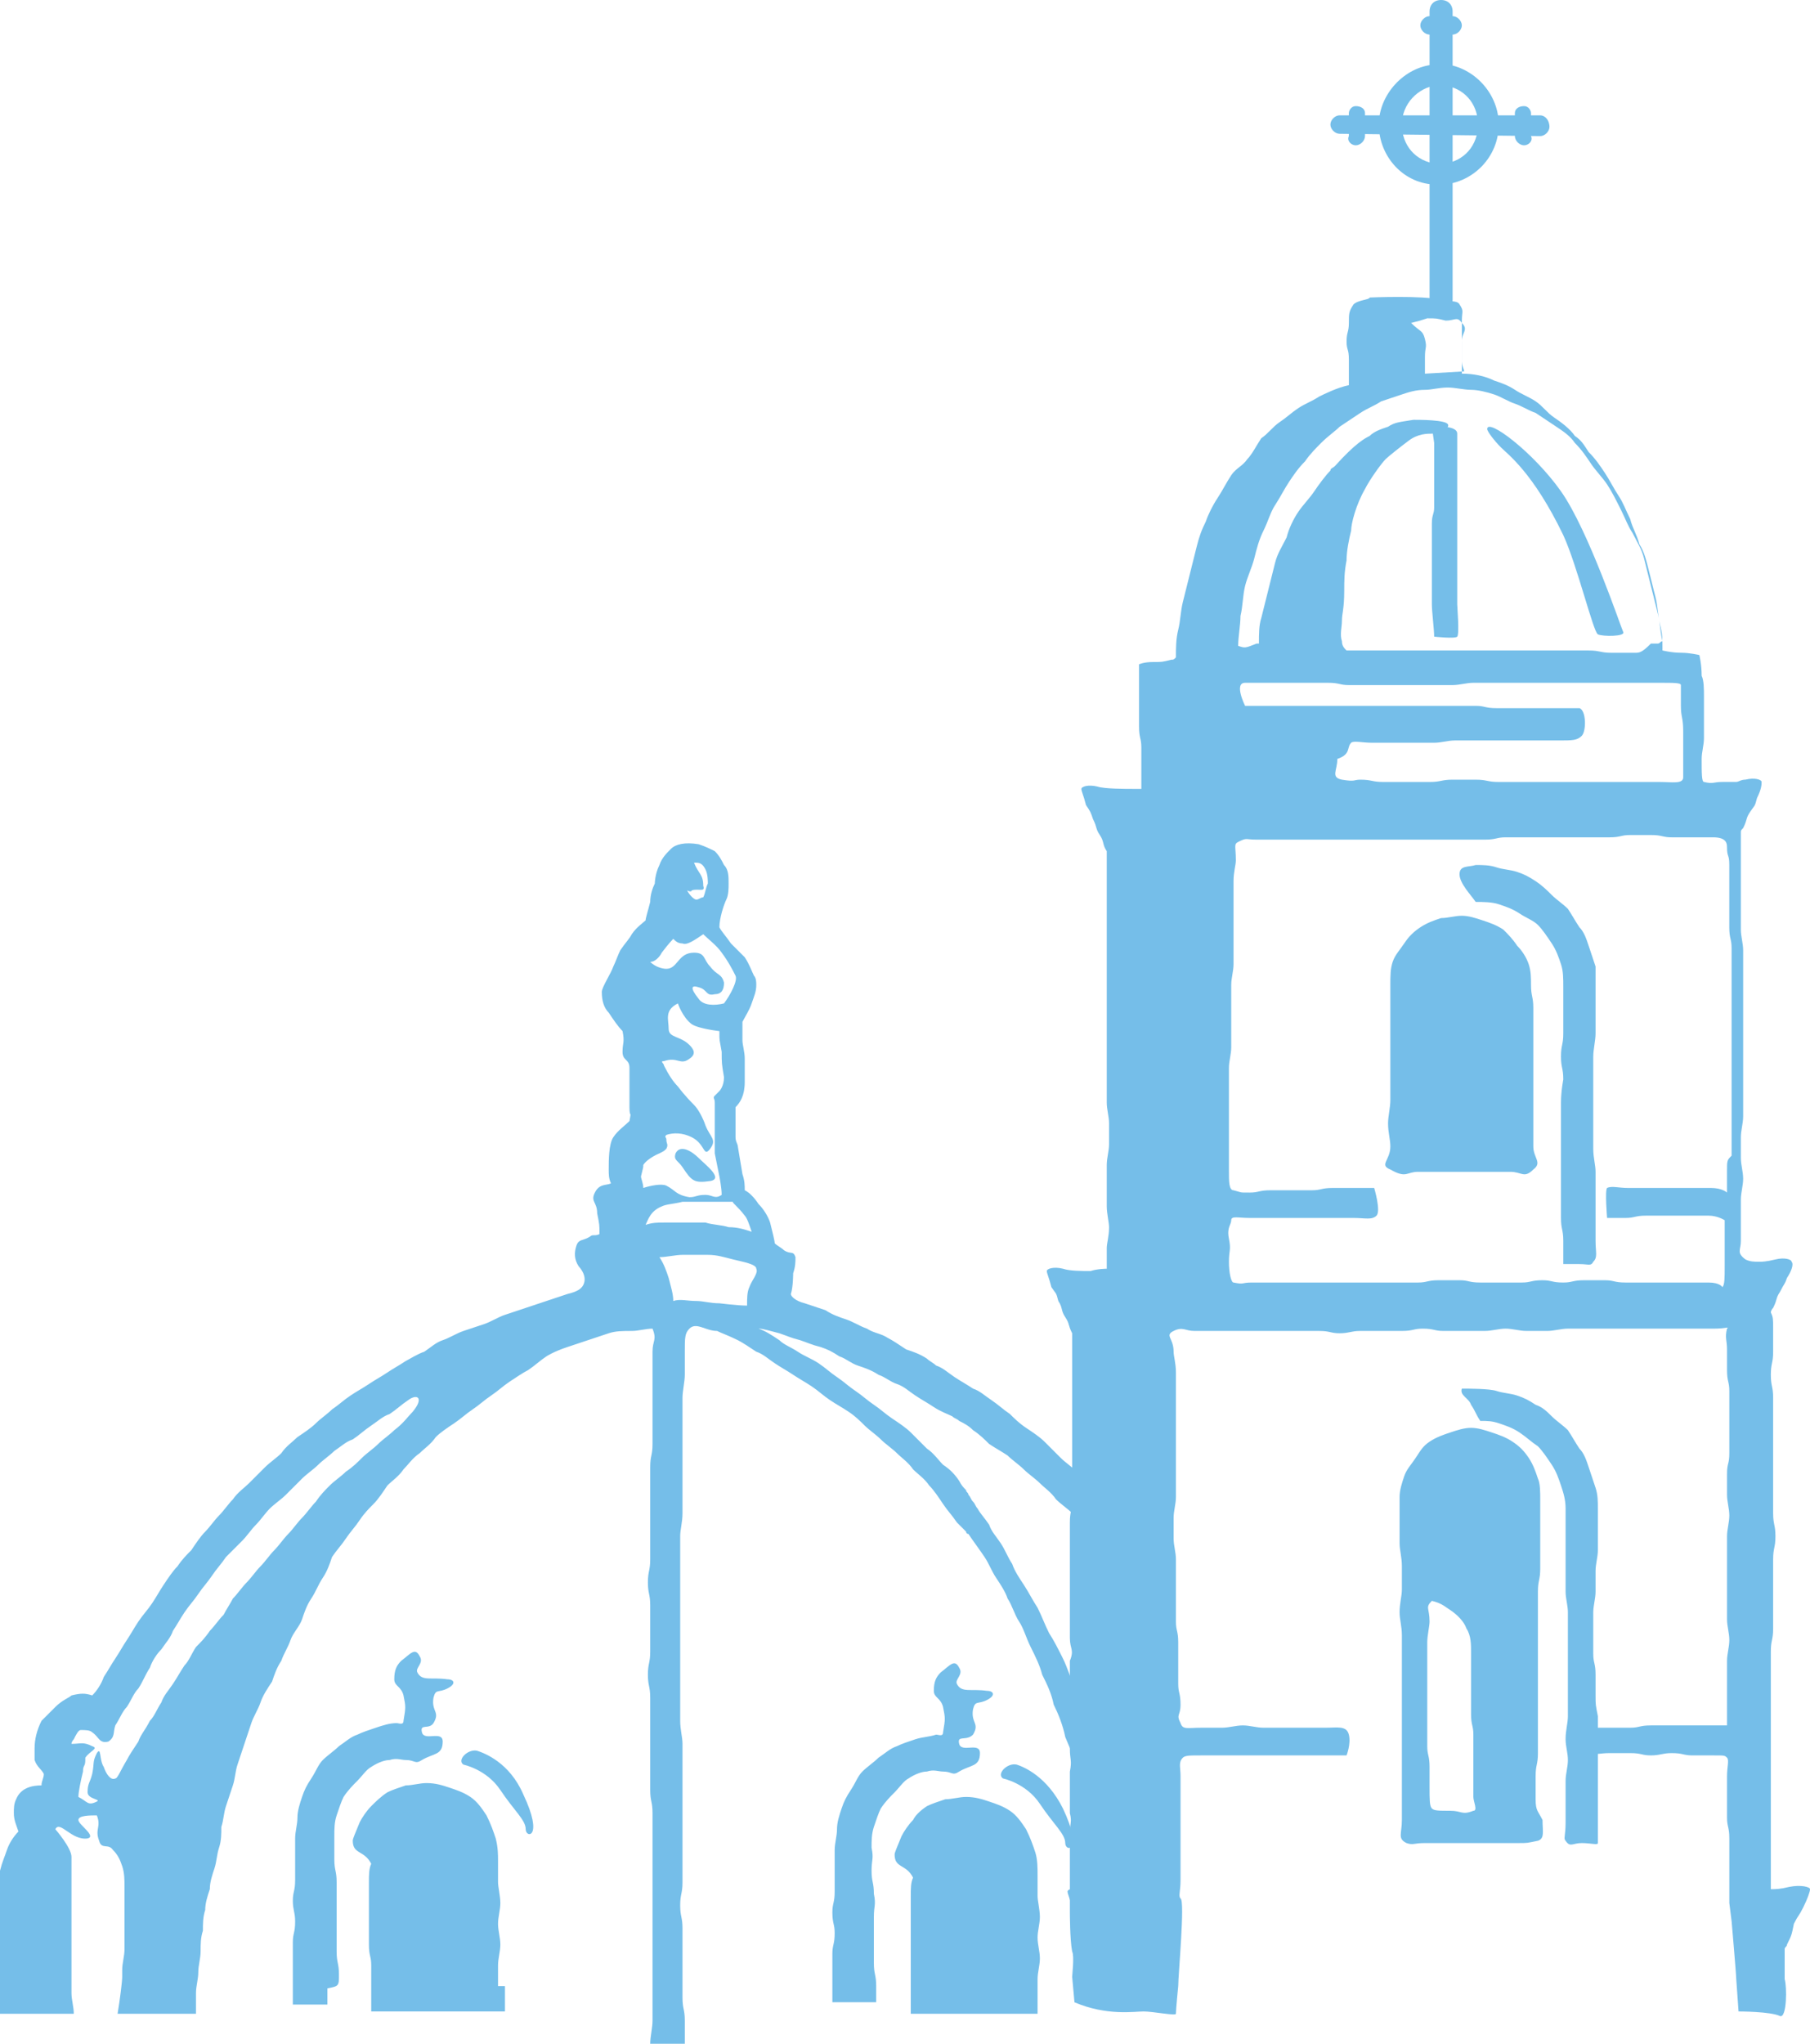
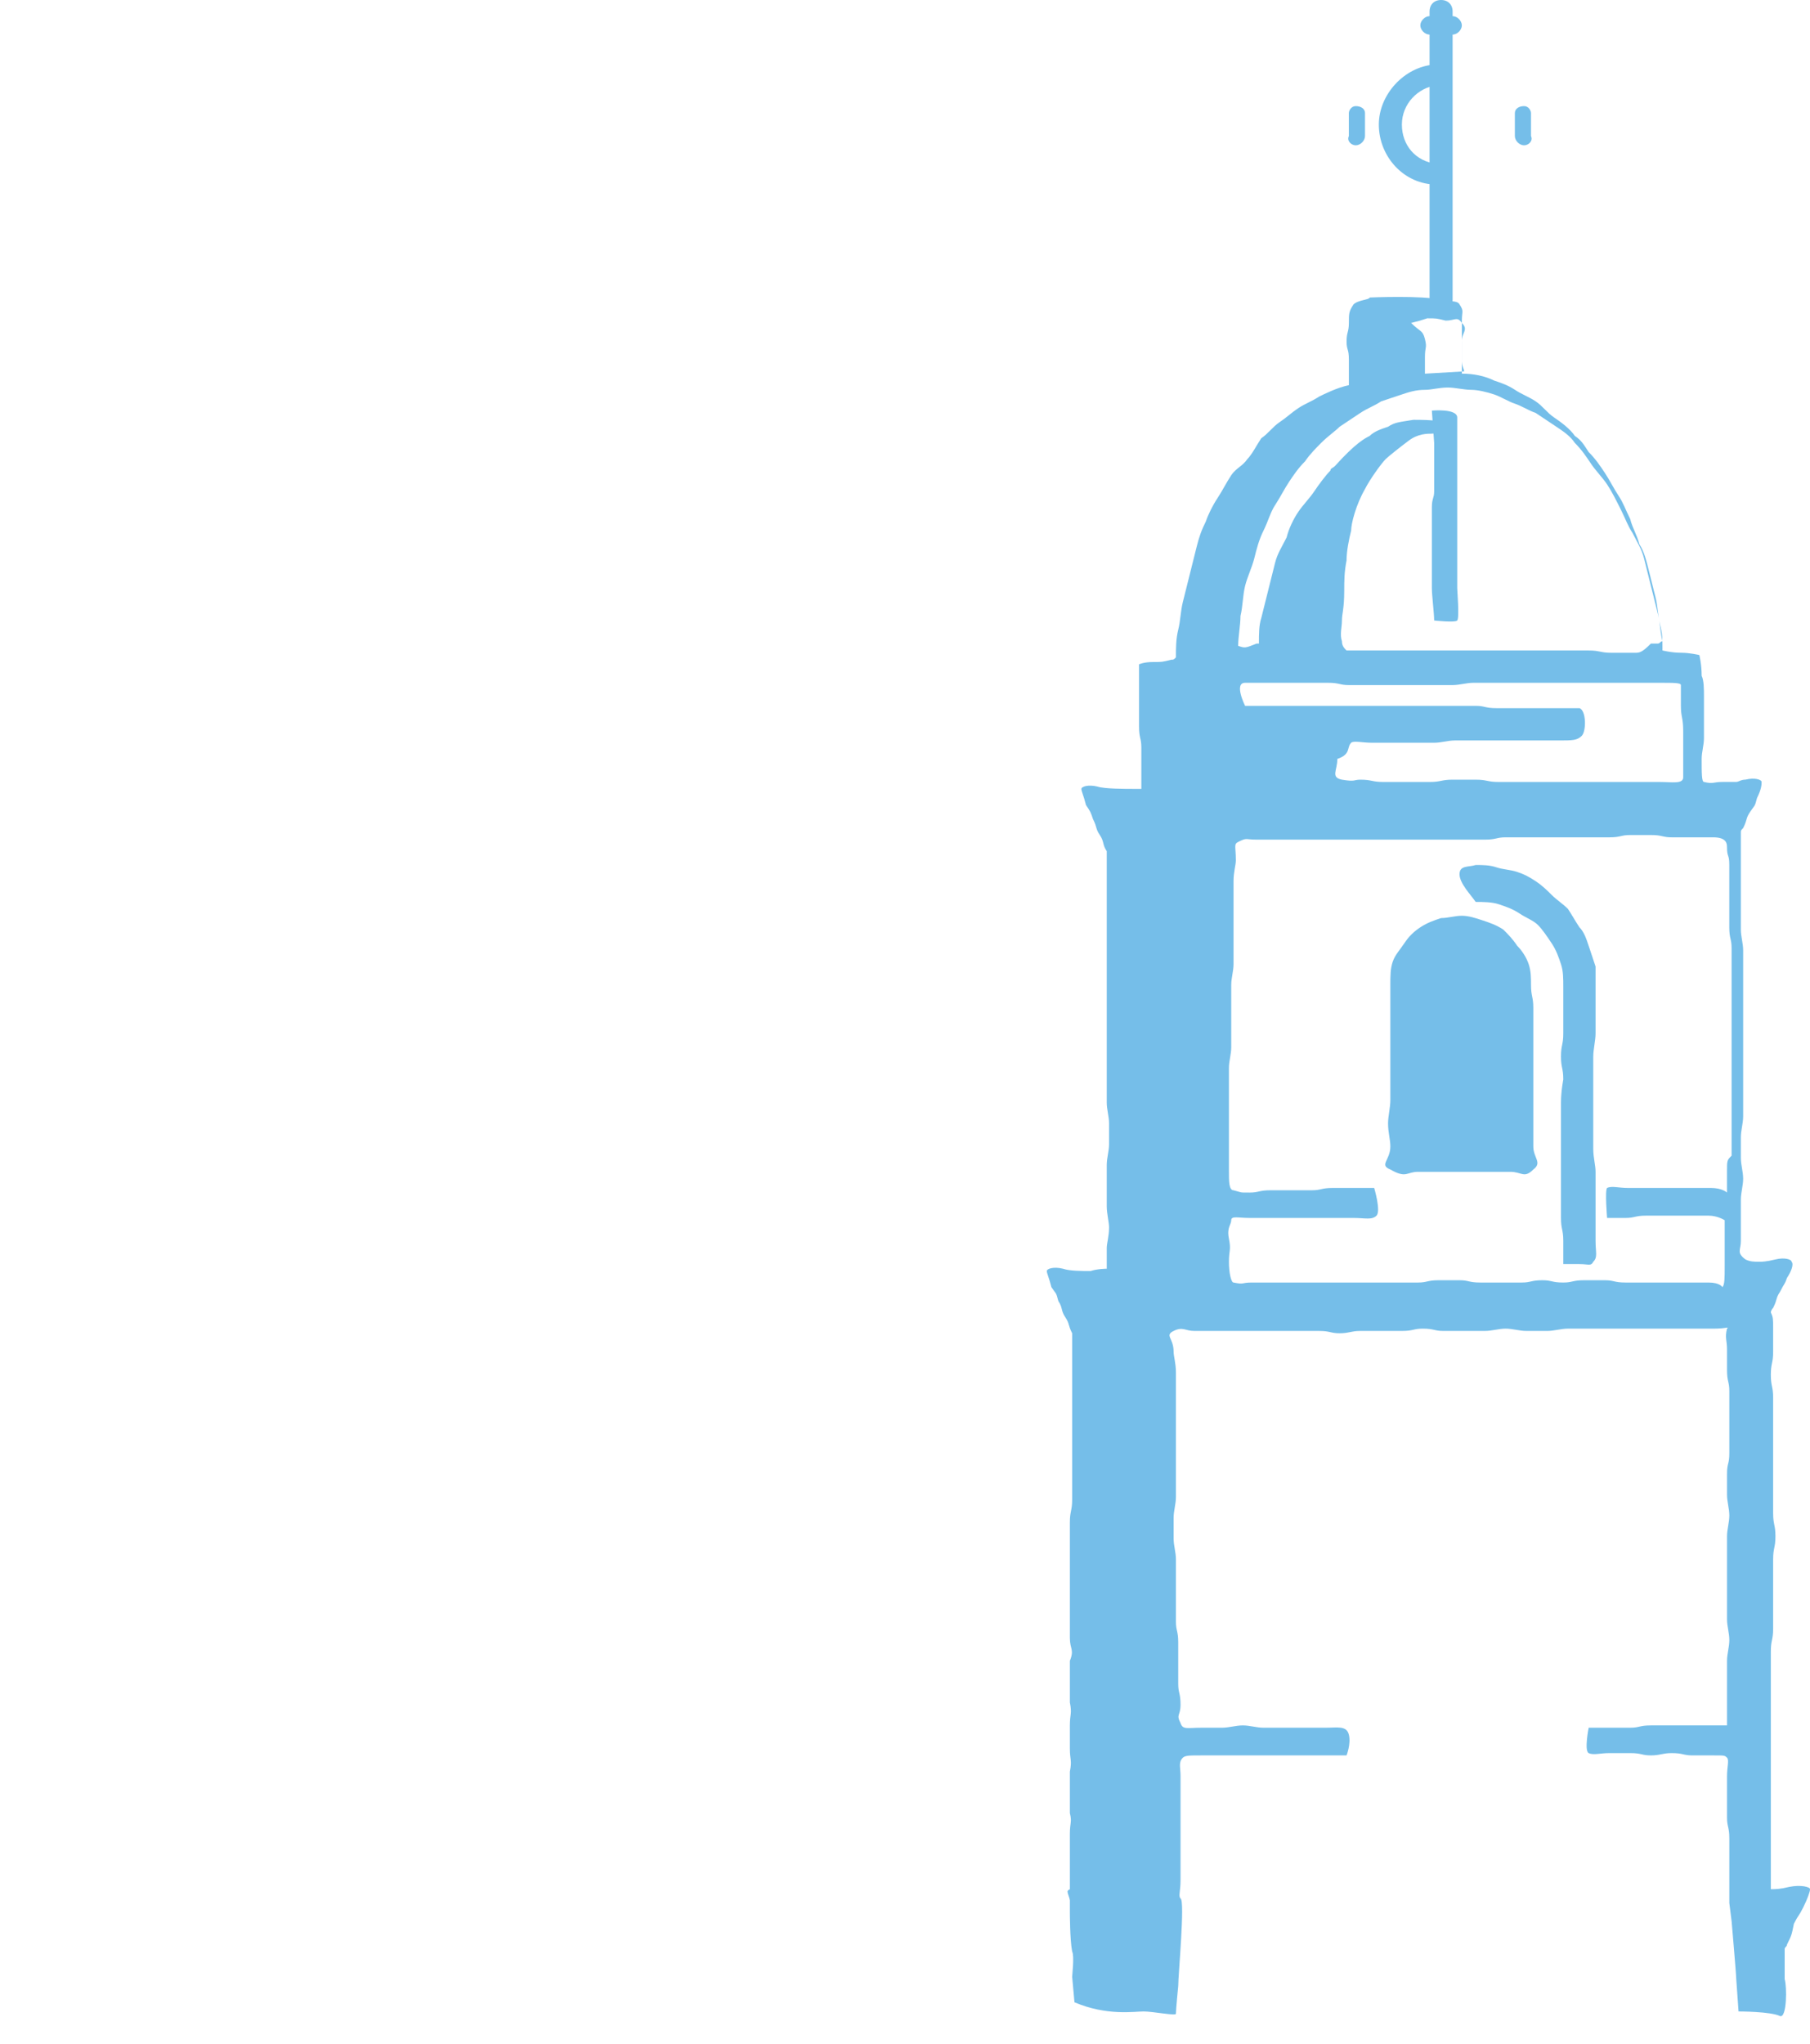
<svg xmlns="http://www.w3.org/2000/svg" version="1.1" id="Layer_1" x="0px" y="0px" viewBox="0 0 78.5 88.6" style="enable-background:new 0 0 78.5 88.6;" xml:space="preserve">
  <style type="text/css">
  .st0{fill:#75BEE9;}
 </style>
  <g>
    <g>
-       <path class="st0" d="M69.2,73.5c0-0.5,0-0.5,0-0.9c0-0.5-0.1-0.5-0.1-0.9c0-0.5,0-0.5,0-0.9c0-0.5,0-0.4,0-0.9    c0-0.3,0.1-0.6,0.1-0.9s0-0.6,0-0.9s0.1-0.6,0.1-0.9s0-0.7,0-0.9c0-0.6,0-0.5,0-0.9c0-0.3,0-0.6-0.1-0.9s-0.2-0.6-0.3-0.9    c-0.1-0.3-0.2-0.6-0.4-0.8c-0.2-0.3-0.3-0.5-0.5-0.8c-0.2-0.2-0.5-0.4-0.7-0.6c-0.2-0.2-0.4-0.4-0.7-0.5c-0.3-0.2-0.5-0.3-0.8-0.4    c-0.3-0.1-0.6-0.1-0.9-0.2c-0.3-0.1-1.2-0.1-1.5-0.1c-0.1,0.3,0.3,0.4,0.4,0.7c0.2,0.3,0.2,0.4,0.4,0.7c0.3,0,0.5,0,0.8,0.1    s0.6,0.2,0.9,0.4s0.5,0.4,0.8,0.6c0.2,0.2,0.4,0.5,0.6,0.8s0.3,0.6,0.4,0.9s0.2,0.6,0.2,1c0,0.5,0,0.5,0,0.9c0,0.5,0,0.5,0,0.9    c0,0.5,0,0.5,0,0.9c0,0.5,0,0.4,0,0.9c0,0.3,0.1,0.6,0.1,0.9s0,0.6,0,0.9s0,0.6,0,0.9s0,0.6,0,0.9s0,0.6,0,0.9s0,0.6,0,0.9    s-0.1,0.6-0.1,1c0,0.3,0.1,0.6,0.1,0.9s-0.1,0.6-0.1,0.9s0,0.7,0,0.9c0,0.4,0,0.7,0,0.9c0,0.6-0.1,0.7,0,0.8    c0.2,0.3,0.3,0.1,0.7,0.1c0.4,0,0.7,0.1,0.7,0c0-0.3,0-0.5,0-1s0-0.5,0-0.9c0-0.5,0-0.5,0-0.9c0-0.5,0-0.5,0-0.9    c0-0.5,0-0.5,0-0.9s0-0.5,0-0.9C69.2,73.9,69.2,73.9,69.2,73.5 M14.7,85.6c0-0.5-0.1-0.5-0.1-1s0-0.5,0-1s0-0.5,0-1s0-0.5,0-1    s-0.1-0.5-0.1-1s0-0.5,0-1c0-0.3,0-0.6,0.1-0.9s0.2-0.6,0.3-0.8c0.2-0.3,0.4-0.5,0.6-0.7c0.2-0.2,0.4-0.5,0.6-0.6    c0.3-0.2,0.6-0.3,0.8-0.3c0.3-0.1,0.5,0,0.7,0c0.4,0,0.4,0.2,0.7,0c0.5-0.3,0.9-0.2,0.9-0.8c0-0.5-0.8,0-0.9-0.4s0.3-0.1,0.5-0.4    c0.3-0.5-0.1-0.5,0-1.1c0.1-0.4,0.2-0.2,0.6-0.4c0.4-0.2,0.3-0.4,0-0.4c-0.7-0.1-1.1,0.1-1.3-0.3c-0.1-0.2,0.3-0.4,0.1-0.7    c-0.2-0.4-0.4-0.1-0.8,0.2c-0.2,0.2-0.3,0.4-0.3,0.8c0,0.3,0.3,0.3,0.4,0.7c0.1,0.5,0.1,0.5,0,1.1c0,0.2-0.2,0.1-0.3,0.1    c-0.3,0-0.6,0.1-0.9,0.2s-0.6,0.2-0.8,0.3c-0.3,0.1-0.5,0.3-0.8,0.5c-0.2,0.2-0.5,0.4-0.7,0.6s-0.3,0.5-0.5,0.8s-0.3,0.5-0.4,0.8    c-0.1,0.3-0.2,0.6-0.2,0.9s-0.1,0.6-0.1,0.9c0,0.5,0,0.5,0,0.9s0,0.5,0,0.9c0,0.5-0.1,0.5-0.1,0.9s0.1,0.5,0.1,0.9    c0,0.5-0.1,0.5-0.1,0.9s0,0.5,0,0.9c0,0.5,0,0.5,0,0.9c0,0.5,0,0.5,0,0.9h1.5c0-0.3,0-0.4,0-0.7C14.7,86.1,14.7,86.1,14.7,85.6     M21.6,86.1c0-0.3,0-0.6,0-0.9s0.1-0.6,0.1-0.9s-0.1-0.6-0.1-0.9s0.1-0.6,0.1-0.9s-0.1-0.7-0.1-0.9c0-0.4,0-0.8,0-0.9    c0-0.3,0-0.6-0.1-1c-0.1-0.3-0.2-0.6-0.4-1c-0.2-0.3-0.4-0.6-0.7-0.8c-0.3-0.2-0.6-0.3-0.9-0.4s-0.6-0.2-1-0.2    c-0.3,0-0.6,0.1-0.9,0.1c-0.3,0.1-0.6,0.2-0.8,0.3c-0.3,0.2-0.5,0.4-0.7,0.6c-0.2,0.2-0.4,0.5-0.5,0.7c-0.2,0.5-0.3,0.7-0.3,0.8    c0,0.6,0.5,0.4,0.8,1C16,81,16,81.3,16,81.6c0,0.5,0,0.5,0,0.9c0,0.5,0,0.5,0,0.9c0,0.5,0,0.5,0,0.9c0,0.5,0.1,0.5,0.1,0.9    c0,0.5,0,0.5,0,0.9s0,0.5,0,0.9c0,0.1,0,0.2,0,0.2h5.8c0-0.1,0-0.2,0-0.3v-0.8H21.6z M20.7,75.9c-0.4-0.1-0.9,0.4-0.6,0.6    c0,0,1,0.2,1.6,1.1s1.1,1.3,1.1,1.7c0,0.4,0.8,0.4-0.1-1.5C22.1,76.4,21,76,20.7,75.9 M38,87.1c0-0.5,0-0.5,0-1s-0.1-0.5-0.1-1    s0-0.5,0-1s0-0.5,0-1s0.1-0.5,0-1c0-0.5-0.1-0.5-0.1-1s0.1-0.5,0-1c0-0.3,0-0.6,0.1-0.9s0.2-0.6,0.3-0.8c0.2-0.3,0.4-0.5,0.6-0.7    c0.2-0.2,0.4-0.5,0.6-0.6c0.3-0.2,0.6-0.3,0.8-0.3c0.3-0.1,0.5,0,0.7,0c0.4,0,0.4,0.2,0.7,0c0.5-0.3,0.9-0.2,0.9-0.8    c0-0.5-0.8,0-0.9-0.4c-0.1-0.4,0.3-0.1,0.6-0.4c0.3-0.5-0.1-0.5,0-1.1c0.1-0.4,0.2-0.2,0.6-0.4c0.4-0.2,0.3-0.4,0-0.4    c-0.7-0.1-1.1,0.1-1.3-0.3c-0.1-0.2,0.3-0.4,0.1-0.7c-0.2-0.4-0.4-0.1-0.8,0.2c-0.2,0.2-0.3,0.4-0.3,0.8c0,0.3,0.3,0.3,0.4,0.7    c0.1,0.5,0.1,0.5,0,1.1c0,0.2-0.2,0.1-0.3,0.1c-0.3,0.1-0.6,0.1-0.9,0.2c-0.3,0.1-0.6,0.2-0.8,0.3c-0.3,0.1-0.5,0.3-0.8,0.5    c-0.2,0.2-0.5,0.4-0.7,0.6s-0.3,0.5-0.5,0.8s-0.3,0.5-0.4,0.8c-0.1,0.3-0.2,0.6-0.2,0.9s-0.1,0.6-0.1,0.9c0,0.5,0,0.5,0,0.9    c0,0.5,0,0.5,0,0.9c0,0.5-0.1,0.5-0.1,0.9c0,0.5,0.1,0.5,0.1,0.9c0,0.5-0.1,0.5-0.1,0.9c0,0.5,0,0.5,0,0.9c0,0.5,0,0.5,0,0.9    c0,0.1,0,0.2,0,0.3H38V87.1z M45,86.7c0-0.3,0-0.6,0-0.9s0.1-0.6,0.1-0.9S45,84.3,45,84s0.1-0.6,0.1-0.9S45,82.4,45,82.2    c0-0.4,0-0.8,0-0.9c0-0.3,0-0.7-0.1-1s-0.2-0.6-0.4-1c-0.2-0.3-0.4-0.6-0.7-0.8c-0.3-0.2-0.6-0.3-0.9-0.4c-0.3-0.1-0.6-0.2-1-0.2    c-0.3,0-0.6,0.1-0.9,0.1c-0.3,0.1-0.6,0.2-0.8,0.3c-0.3,0.2-0.5,0.4-0.6,0.6c-0.2,0.2-0.4,0.5-0.5,0.7c-0.2,0.5-0.3,0.7-0.3,0.8    c0,0.6,0.5,0.4,0.8,1c-0.1,0.2-0.1,0.5-0.1,0.8c0,0.5,0,0.5,0,0.9c0,0.5,0,0.5,0,0.9c0,0.5,0,0.5,0,0.9c0,0.5,0,0.5,0,0.9    c0,0.5,0,0.5,0,0.9c0,0.3,0,0.4,0,0.6H45C45,87.1,45,86.9,45,86.7 M44.1,76.5c-0.4-0.1-0.9,0.4-0.6,0.6c0,0,1,0.2,1.6,1.1    s1.1,1.3,1.1,1.7c0,0.4,0.8,0.4-0.1-1.5C45.4,77,44.4,76.6,44.1,76.5 M66.6,78c0-0.5,0-0.5,0-1s0.1-0.5,0.1-1s0-0.5,0-1s0-0.5,0-1    s0-0.5,0-1s0-0.5,0-1s0-0.5,0-1s0-0.5,0-1s0-0.5,0-1s0.1-0.5,0.1-1s0-0.5,0-1s0-0.5,0-1s0-0.5,0-1c0-0.3,0-0.7-0.1-0.9    c-0.1-0.3-0.2-0.6-0.4-0.9c-0.2-0.3-0.4-0.5-0.7-0.7c-0.3-0.2-0.6-0.3-0.9-0.4c-0.3-0.1-0.6-0.2-0.9-0.2c-0.3,0-0.6,0.1-0.9,0.2    c-0.3,0.1-0.6,0.2-0.9,0.4c-0.3,0.2-0.4,0.4-0.6,0.7c-0.2,0.3-0.4,0.5-0.5,0.8s-0.2,0.6-0.2,0.9c0,0.5,0,0.5,0,1s0,0.4,0,1    c0,0.3,0.1,0.6,0.1,1c0,0.3,0,0.6,0,1c0,0.3-0.1,0.6-0.1,1c0,0.3,0.1,0.6,0.1,1c0,0.3,0,0.6,0,1c0,0.3,0,0.7,0,1s0,0.7,0,1    s0,0.7,0,1s0,0.7,0,1s0,0.7,0,1s0,0.7,0,1c0,0.4,0,0.7,0,1c0,0.6-0.2,0.8,0.2,1c0.3,0.1,0.3,0,0.8,0s0.5,0,1,0s0.5,0,1,0    c0.5,0,0.5,0,1,0s0.5,0,1,0s0.4,0,0.9-0.1c0.3-0.1,0.2-0.4,0.2-0.9C66.7,78.5,66.6,78.5,66.6,78 M63.9,78.5c-0.5,0.2-0.5,0-1,0    s-0.7,0-0.8-0.1C62,78.3,62,78,62,77.5s0-0.5,0-0.9c0-0.5-0.1-0.5-0.1-0.9s0-0.4,0-0.9c0-0.3,0-0.6,0-0.9s0-0.6,0-0.9s0-0.6,0-0.9    s0-0.6,0-0.9s0.1-0.7,0.1-0.9c0-0.6-0.2-0.6,0.1-0.9c0.4,0.1,0.5,0.2,0.8,0.4c0.3,0.2,0.6,0.5,0.7,0.8c0.2,0.3,0.2,0.7,0.2,1    c0,0.4,0,0.4,0,0.9c0,0.4,0,0.4,0,0.9c0,0.4,0,0.4,0,0.9s0.1,0.5,0.1,0.9s0,0.4,0,0.9c0,0.4,0,0.4,0,0.9c0,0.3,0,0.6,0,0.9    C63.9,78.1,64.1,78.5,63.9,78.5 M3.1,86.4c0-0.4,0-0.7,0-1c0-0.4,0-4.7,0-4.9c0-0.4-0.7-1.2-0.7-1.2c0.2-0.4,0.7,0.5,1.4,0.4    c0.4-0.1-0.4-0.6-0.4-0.8c0-0.2,0.5-0.2,0.8-0.2c0.2,0.5-0.1,0.6,0.1,1.1c0.1,0.4,0.4,0.1,0.6,0.4c0.2,0.2,0.3,0.4,0.4,0.7    c0.1,0.3,0.1,0.6,0.1,0.9s0,0.6,0,0.9s0,0.6,0,0.9s0,0.6,0,0.9s-0.1,0.6-0.1,0.9c0,0.1,0,0.2,0,0.2v0.1c0,0.2-0.1,1-0.2,1.6h3.4    l0,0c0-0.3,0-0.6,0-0.9s0.1-0.6,0.1-0.9s0.1-0.6,0.1-0.9s0-0.6,0.1-0.9c0-0.3,0-0.6,0.1-0.9c0-0.3,0.1-0.6,0.2-0.9    c0-0.3,0.1-0.6,0.2-0.9c0.1-0.3,0.1-0.6,0.2-0.9c0.1-0.3,0.1-0.6,0.1-0.9c0.1-0.3,0.1-0.6,0.2-0.9c0.1-0.3,0.2-0.6,0.3-0.9    s0.1-0.6,0.2-0.9c0.1-0.3,0.2-0.6,0.3-0.9s0.2-0.6,0.3-0.9s0.3-0.6,0.4-0.9c0.1-0.3,0.3-0.6,0.5-0.9c0.1-0.3,0.2-0.6,0.4-0.9    c0.1-0.3,0.3-0.6,0.4-0.9c0.1-0.3,0.4-0.6,0.5-0.9s0.2-0.6,0.4-0.9s0.3-0.6,0.5-0.9s0.3-0.6,0.4-0.9c0.2-0.3,0.4-0.5,0.6-0.8    c0.2-0.3,0.4-0.5,0.6-0.8c0.2-0.3,0.4-0.5,0.6-0.7s0.4-0.5,0.6-0.8c0.2-0.2,0.5-0.4,0.7-0.7c0.2-0.2,0.4-0.5,0.7-0.7    c0.2-0.2,0.5-0.4,0.7-0.7c0.2-0.2,0.5-0.4,0.8-0.6c0.3-0.2,0.5-0.4,0.8-0.6c0.3-0.2,0.5-0.4,0.8-0.6c0.3-0.2,0.5-0.4,0.8-0.6    c0.3-0.2,0.6-0.4,0.8-0.5c0.3-0.2,0.5-0.4,0.8-0.6l0,0c0,0,0.3-0.2,0.9-0.4c0.3-0.1,0.6-0.2,0.9-0.3s0.6-0.2,0.9-0.3    s0.6-0.1,1-0.1c0.3,0,0.6-0.1,0.9-0.1c0.2,0.5,0,0.5,0,1s0,0.5,0,1s0,0.5,0,1s0,0.5,0,1s0,0.5,0,1s-0.1,0.5-0.1,1c0,0.5,0,0.5,0,1    s0,0.5,0,1s0,0.5,0,1s0,0.5,0,1s-0.1,0.5-0.1,1s0.1,0.5,0.1,1s0,0.5,0,1s0,0.5,0,1s-0.1,0.5-0.1,1s0.1,0.5,0.1,1s0,0.5,0,1    s0,0.5,0,1s0,0.5,0,1s0,0.5,0,1s0.1,0.5,0.1,1s0,0.5,0,1s0,0.5,0,1s0,0.5,0,1s0,0.5,0,1s0,0.5,0,1s0,0.5,0,1s0,0.4,0,1    c0,0.3,0,0.6,0,1c0,0.3,0,0.6,0,1c0,0.3-0.1,0.7-0.1,1l0,0h1.5l0,0c0-0.5,0-0.5,0-1s-0.1-0.5-0.1-1s0-0.5,0-1s0-0.5,0-1s0-0.5,0-1    s-0.1-0.5-0.1-1s0.1-0.5,0.1-1s0-0.3,0-1c0-0.3,0-0.6,0-1c0-0.3,0-0.6,0-1c0-0.3,0-0.6,0-1c0-0.3,0-0.6,0-1c0-0.3,0-0.6,0-1    c0-0.3-0.1-0.6-0.1-1c0-0.3,0-0.6,0-1c0-0.3,0-0.6,0-1c0-0.3,0-0.6,0-1c0-0.3,0-0.6,0-1c0-0.3,0-0.6,0-1c0-0.3,0-0.6,0-1    c0-0.3,0-0.7,0-1s0-0.6,0-1c0-0.3,0.1-0.6,0.1-1c0-0.3,0-0.7,0-1s0-0.7,0-1s0-0.7,0-1s0-0.7,0-1s0-0.7,0-1s0.1-0.7,0.1-1    c0-0.4,0-0.7,0-1c0-0.6,0-0.8,0.2-1c0.3-0.3,0.7,0.1,1.2,0.1c0.2,0.1,0.5,0.2,0.9,0.4c0.2,0.1,0.5,0.3,0.8,0.5    c0.3,0.1,0.5,0.3,0.8,0.5s0.5,0.3,0.8,0.5s0.5,0.3,0.8,0.5s0.5,0.4,0.8,0.6c0.3,0.2,0.5,0.3,0.8,0.5s0.5,0.4,0.7,0.6    c0.2,0.2,0.5,0.4,0.7,0.6c0.2,0.2,0.5,0.4,0.7,0.6c0.2,0.2,0.5,0.4,0.7,0.7c0.2,0.2,0.5,0.4,0.7,0.7c0.2,0.2,0.4,0.5,0.6,0.8    c0.2,0.3,0.4,0.5,0.6,0.8c0.1,0.1,0.3,0.3,0.4,0.4c0,0,0,0.1,0.1,0.1c0.2,0.3,0.5,0.7,0.7,1s0.3,0.6,0.5,0.9s0.4,0.6,0.5,0.9    c0.2,0.3,0.3,0.7,0.5,1s0.3,0.7,0.5,1.1s0.4,0.8,0.5,1.2c0.2,0.4,0.4,0.8,0.5,1.3c0.2,0.4,0.4,0.9,0.5,1.4    c0.2,0.5,0.4,0.9,0.6,1.4c0.2,0.5,0.3,1.1,0.5,1.6c0.1,0.6,0.4,1.1,0.5,1.7l0.3-2.6c-0.2-0.5-0.3-1-0.5-1.6    c-0.2-0.5-0.4-1-0.5-1.4c-0.2-0.5-0.3-0.9-0.5-1.3s-0.3-0.8-0.5-1.2c-0.2-0.4-0.4-0.8-0.6-1.1c-0.2-0.4-0.3-0.7-0.5-1.1    c-0.2-0.3-0.4-0.7-0.6-1c-0.2-0.3-0.4-0.6-0.5-0.9c-0.2-0.3-0.3-0.6-0.5-0.9s-0.4-0.5-0.5-0.8c-0.2-0.3-0.4-0.5-0.5-0.7    c-0.1-0.1-0.1-0.2-0.2-0.3l0,0c-0.1-0.1-0.1-0.2-0.2-0.3c0-0.1-0.1-0.1-0.1-0.2l0,0c-0.1-0.1-0.2-0.2-0.3-0.4    c-0.2-0.3-0.4-0.5-0.7-0.7c-0.2-0.2-0.4-0.5-0.7-0.7c-0.2-0.2-0.5-0.5-0.7-0.7s-0.5-0.4-0.8-0.6c-0.3-0.2-0.5-0.4-0.8-0.6    c-0.3-0.2-0.5-0.4-0.8-0.6c-0.3-0.2-0.5-0.4-0.8-0.6c-0.3-0.2-0.5-0.4-0.8-0.6c-0.3-0.2-0.6-0.3-0.9-0.5c-0.3-0.2-0.6-0.3-0.8-0.5    c-0.3-0.2-0.6-0.4-0.9-0.5c0.2,0,0.5,0.1,0.9,0.2c0.3,0.1,0.5,0.2,0.9,0.3c0.3,0.1,0.5,0.2,0.9,0.3c0.3,0.1,0.5,0.2,0.8,0.4    c0.3,0.1,0.5,0.3,0.8,0.4c0.3,0.1,0.6,0.2,0.9,0.4c0.3,0.1,0.5,0.3,0.8,0.4c0.3,0.1,0.5,0.3,0.8,0.5s0.5,0.3,0.8,0.5    s0.6,0.3,0.8,0.4c0.1,0.1,0.2,0.1,0.3,0.2c0.2,0.1,0.4,0.2,0.6,0.4c0.3,0.2,0.5,0.4,0.7,0.6c0.3,0.2,0.5,0.3,0.8,0.5    c0.2,0.2,0.5,0.4,0.7,0.6c0.2,0.2,0.5,0.4,0.7,0.6c0.2,0.2,0.5,0.4,0.7,0.7c0.2,0.2,0.5,0.4,0.7,0.6s0.4,0.5,0.6,0.7    c0.2,0.2,0.4,0.5,0.6,0.7c0.2,0.2,0.5,0.4,0.7,0.7c0.2,0.2,0.4,0.5,0.6,0.8l0.1,0.1v-2.3c-0.1-0.1-0.2-0.3-0.4-0.4    c-0.2-0.2-0.4-0.5-0.6-0.7c-0.2-0.2-0.5-0.4-0.7-0.7c-0.2-0.2-0.4-0.5-0.7-0.7c-0.2-0.2-0.5-0.4-0.7-0.6c-0.2-0.2-0.5-0.5-0.7-0.7    s-0.5-0.4-0.8-0.6c-0.3-0.2-0.5-0.4-0.7-0.6c-0.3-0.2-0.5-0.4-0.8-0.6c-0.3-0.2-0.5-0.4-0.8-0.5c-0.3-0.2-0.5-0.3-0.8-0.5    s-0.5-0.4-0.8-0.5l0,0c-0.1-0.1-0.3-0.2-0.4-0.3c-0.3-0.2-0.6-0.3-0.9-0.4c-0.3-0.2-0.6-0.4-0.8-0.5c-0.3-0.2-0.6-0.2-0.9-0.4    c-0.3-0.1-0.6-0.3-0.9-0.4c-0.3-0.1-0.6-0.2-0.9-0.4c-0.3-0.1-0.6-0.2-0.9-0.3c-0.4-0.1-0.6-0.3-0.6-0.4c0.1-0.3,0.1-0.9,0.1-0.9    c0.1-0.3,0.1-0.5,0.1-0.7c-0.1-0.3-0.2-0.1-0.5-0.3c-0.1-0.1-0.3-0.2-0.4-0.3l0,0c0-0.1-0.1-0.5-0.2-0.9c-0.1-0.3-0.3-0.6-0.5-0.8    c-0.2-0.3-0.4-0.5-0.6-0.6c0-0.2,0-0.4-0.1-0.7c0,0-0.1-0.6-0.2-1.2c0-0.1-0.1-0.2-0.1-0.4c0-0.3,0-0.8,0-1.3    c0.2-0.2,0.4-0.5,0.4-1.1c0-0.1,0-0.1,0-0.2c0-0.4,0-0.4,0-0.8c0-0.3-0.1-0.6-0.1-0.8c0-0.4,0-0.7,0-0.8c0.1-0.2,0.3-0.5,0.4-0.8    c0.1-0.3,0.2-0.5,0.2-0.8c0-0.1,0-0.3-0.1-0.4c-0.1-0.2-0.2-0.5-0.4-0.8c-0.2-0.2-0.4-0.4-0.6-0.6c-0.2-0.3-0.4-0.5-0.5-0.7    c0-0.4,0.2-1,0.3-1.2c0.1-0.2,0.1-0.5,0.1-0.7c0-0.3,0-0.6-0.2-0.8c-0.1-0.2-0.2-0.4-0.4-0.6c-0.2-0.1-0.4-0.2-0.7-0.3    c-0.6-0.1-1,0-1.2,0.2s-0.4,0.4-0.5,0.7c-0.2,0.4-0.2,0.8-0.2,0.8l0,0c-0.1,0.2-0.2,0.5-0.2,0.8c-0.1,0.4-0.2,0.7-0.2,0.8    c-0.1,0.1-0.4,0.3-0.6,0.6c-0.1,0.2-0.3,0.4-0.5,0.7c-0.1,0.2-0.2,0.5-0.3,0.7c-0.1,0.3-0.5,0.9-0.5,1.1c0,0.4,0.1,0.7,0.3,0.9    c0.2,0.3,0.4,0.6,0.6,0.8c0.1,0.5,0,0.5,0,0.9s0.3,0.3,0.3,0.7c0,0.5,0,0.5,0,0.9V48c0,0.5,0.1,0.1,0,0.6    c-0.2,0.2-0.5,0.4-0.7,0.7s-0.2,1-0.2,1.4c0,0.2,0,0.4,0.1,0.6c-0.2,0.1-0.5,0-0.7,0.4s0.1,0.4,0.1,0.9c0.1,0.5,0.1,0.5,0.1,0.9    c-0.2,0.1-0.3,0-0.4,0.1c-0.3,0.2-0.5,0.1-0.6,0.4c-0.1,0.3-0.1,0.6,0.1,0.9c0,0,0.4,0.4,0.2,0.8c-0.1,0.2-0.3,0.3-0.7,0.4    c-0.3,0.1-0.6,0.2-0.9,0.3s-0.6,0.2-0.9,0.3s-0.6,0.2-0.9,0.3s-0.6,0.3-0.9,0.4c-0.3,0.1-0.6,0.2-0.9,0.3s-0.6,0.3-0.9,0.4    c-0.3,0.1-0.5,0.3-0.8,0.5c-0.3,0.1-0.6,0.3-0.8,0.4c-0.3,0.2-0.5,0.3-0.8,0.5S16.3,59.8,16,60s-0.5,0.3-0.8,0.5s-0.5,0.4-0.8,0.6    c-0.2,0.2-0.5,0.4-0.7,0.6c-0.2,0.2-0.5,0.4-0.8,0.6c-0.2,0.2-0.5,0.4-0.7,0.7c-0.2,0.2-0.5,0.4-0.7,0.6c-0.2,0.2-0.4,0.4-0.7,0.7    c-0.2,0.2-0.5,0.4-0.7,0.7c-0.2,0.2-0.4,0.5-0.6,0.7c-0.2,0.2-0.4,0.5-0.6,0.7c-0.2,0.2-0.4,0.5-0.6,0.8c-0.2,0.2-0.4,0.4-0.6,0.7    c-0.2,0.2-0.4,0.5-0.6,0.8s-0.3,0.5-0.5,0.8C6.4,69.8,6.2,70,6,70.3s-0.3,0.5-0.5,0.8S5.2,71.6,5,71.9s-0.3,0.5-0.5,0.8    C4.4,73,4.2,73.3,4,73.5c-0.3-0.1-0.5-0.1-0.9,0C3,73.6,2.7,73.7,2.4,74c-0.2,0.2-0.4,0.4-0.6,0.6c-0.2,0.4-0.3,0.8-0.3,1.2    c0,0.2,0,0.4,0,0.5c0.1,0.3,0.3,0.4,0.4,0.6c0,0.2-0.1,0.3-0.1,0.5c-0.4,0-0.9,0.1-1.1,0.6c-0.1,0.2-0.1,0.4-0.1,0.6    c0,0.3,0.1,0.5,0.2,0.8c-0.2,0.2-0.4,0.5-0.5,0.8S0.1,80.7,0,81.1c0,0.2,0,4.7,0,5c0,0.4,0,0.7,0,1c0,0.1,0,0.2,0,0.2h3.2    C3.2,87,3.1,86.7,3.1,86.4 M32.8,55c0.1,0.2-0.2,0.5-0.3,0.8c-0.1,0.2-0.1,0.5-0.1,0.8c-0.4,0-1.2-0.1-1.2-0.1l0,0    c-0.4,0-0.7-0.1-1-0.1c-0.4,0-0.7-0.1-1,0c0-0.3-0.1-0.6-0.2-1c-0.1-0.3-0.2-0.6-0.4-0.9c0.3,0,0.7-0.1,1-0.1c0.4,0,0.7,0,1.1,0    s0.7,0.1,1.1,0.2C32.2,54.7,32.8,54.8,32.8,55 M32.3,52.7c0.1,0.1,0.2,0.4,0.3,0.7c-0.3-0.1-0.6-0.2-1-0.2c-0.3-0.1-0.7-0.1-1-0.2    c-0.3,0-0.7,0-1,0s-0.5,0-0.8,0s-0.5,0-0.8,0.1c0.1-0.2,0.2-0.6,0.7-0.8c0.2-0.1,0.5-0.1,0.9-0.2c0.3,0,0.6,0,0.9,0    c0.5,0,1,0,1.2,0c0,0,0,0,0.1,0C31.7,52.1,32,52.3,32.3,52.7 M30,38.6c0.3-0.1,0.6,0.1,0.5-0.2c0-0.5-0.2-0.5-0.4-1h0.1    c0.2,0,0.3,0.1,0.4,0.3s0.1,0.5,0.1,0.6c-0.1,0.2-0.1,0.4-0.2,0.6c-0.1,0-0.2,0.1-0.3,0.1c-0.1,0-0.3-0.2-0.4-0.4    C30,38.7,30,38.6,30,38.6 M28.7,41.3c0.3-0.4,0.5-0.6,0.5-0.6l0,0c0.1,0.1,0.2,0.2,0.4,0.2c0.2,0.1,0.6-0.2,0.9-0.4l0,0    c0.2,0.2,0.6,0.5,0.8,0.8c0.3,0.4,0.5,0.8,0.6,1s-0.2,0.8-0.5,1.2l0,0c-0.4,0.1-0.9,0.1-1.1-0.2c-0.4-0.5-0.3-0.6,0-0.5    c0.4,0.1,0.3,0.4,0.7,0.3c0.3,0,0.4-0.2,0.4-0.5c-0.1-0.4-0.3-0.3-0.6-0.7c-0.3-0.3-0.2-0.6-0.7-0.6c-0.7,0-0.7,0.7-1.2,0.7    c-0.2,0-0.5-0.1-0.7-0.3C28.4,41.7,28.6,41.5,28.7,41.3 M27.9,50.5c0.2-0.3,0.7-0.5,0.7-0.5c0.2-0.1,0.2-0.1,0.3-0.2    c0.1-0.2,0-0.2,0-0.4c0-0.1-0.1-0.1,0-0.2c0.3-0.1,0.7-0.1,1.1,0.1c0.6,0.3,0.5,0.9,0.8,0.5s0-0.5-0.2-1c-0.1-0.3-0.3-0.7-0.5-0.9    c-0.1-0.1-0.4-0.4-0.7-0.8c-0.2-0.2-0.4-0.5-0.6-0.9c0-0.1-0.2-0.2,0-0.2c0.6-0.2,0.7,0.2,1.1-0.1c0.3-0.2,0.2-0.4,0-0.6    C29.5,44.9,29,45,29,44.6s-0.2-0.8,0.4-1.1c0,0,0.2,0.6,0.6,0.9c0.3,0.2,1.2,0.3,1.2,0.3c0,0.5,0,0.3,0.1,0.9c0,0.5,0,0.5,0.1,1.1    c0,0.4-0.2,0.6-0.2,0.6c-0.1,0.1-0.1,0.1-0.2,0.2c-0.1,0.1,0,0.1,0,0.3c0,0.4,0,0.8,0,1.1c0,0.6,0,1,0,1.1c0.1,0.5,0.1,0.5,0.2,1    c0,0,0.1,0.5,0.1,0.8c-0.3,0.2-0.4,0-0.7,0c-0.4,0-0.4,0.1-0.7,0.1c-0.6-0.1-0.6-0.3-1-0.5c-0.2-0.1-0.7,0-1,0.1    c0-0.2-0.1-0.4-0.1-0.5C27.9,50.6,27.9,50.6,27.9,50.5 M3.2,75.4C3.3,75.2,3.4,75,3.5,75c0.2,0,0.4,0,0.5,0.1    c0.3,0.2,0.3,0.5,0.7,0.4C5,75.3,4.9,75.1,5,74.8c0.2-0.3,0.3-0.6,0.5-0.8c0.2-0.3,0.3-0.6,0.5-0.8c0.2-0.3,0.3-0.6,0.5-0.9    C6.6,72,6.8,71.7,7,71.5c0.2-0.3,0.4-0.5,0.5-0.8c0.2-0.3,0.3-0.5,0.5-0.8s0.4-0.5,0.6-0.8c0.2-0.3,0.4-0.5,0.6-0.8    c0.2-0.3,0.4-0.5,0.6-0.8c0.2-0.2,0.5-0.5,0.7-0.7s0.4-0.5,0.6-0.7c0.2-0.2,0.4-0.5,0.6-0.7c0.2-0.2,0.5-0.4,0.7-0.6    s0.5-0.5,0.7-0.7c0.2-0.2,0.5-0.4,0.7-0.6c0.2-0.2,0.5-0.4,0.7-0.6c0.3-0.2,0.5-0.4,0.8-0.5c0.3-0.2,0.5-0.4,0.8-0.6    c0.3-0.2,0.5-0.4,0.8-0.5c0.3-0.2,0.5-0.4,0.8-0.6c0.4-0.3,0.7-0.1,0.2,0.5c-0.2,0.2-0.4,0.5-0.8,0.8c-0.2,0.2-0.5,0.4-0.7,0.6    c-0.2,0.2-0.5,0.4-0.7,0.6c-0.2,0.2-0.4,0.4-0.7,0.6c-0.2,0.2-0.5,0.4-0.7,0.6c-0.2,0.2-0.4,0.4-0.6,0.7c-0.2,0.2-0.4,0.5-0.6,0.7    c-0.2,0.2-0.4,0.5-0.6,0.7c-0.2,0.2-0.4,0.5-0.6,0.7c-0.2,0.2-0.4,0.5-0.6,0.7c-0.2,0.2-0.4,0.5-0.6,0.7c-0.2,0.2-0.4,0.5-0.6,0.7    C10,69.5,9.8,69.8,9.7,70c-0.2,0.2-0.4,0.5-0.6,0.7c-0.2,0.3-0.4,0.5-0.6,0.7C8.3,71.7,8.2,72,8,72.2c-0.2,0.3-0.3,0.5-0.5,0.8    S7.1,73.5,7,73.8c-0.2,0.3-0.3,0.6-0.5,0.8C6.3,75,6.1,75.2,6,75.5c-0.2,0.3-0.4,0.6-0.5,0.8c-0.3,0.5-0.4,0.8-0.5,0.8    c-0.2,0.1-0.4-0.2-0.5-0.5c-0.2-0.3-0.1-0.9-0.3-0.6C4,76.4,4.1,76.4,4,76.9c-0.1,0.4-0.2,0.4-0.2,0.8c0,0.3,0.6,0.3,0.4,0.4    c-0.4,0.2-0.4,0-0.8-0.2c0-0.2,0.1-0.7,0.2-1.1c0-0.3,0.1-0.2,0.1-0.5l0,0v-0.1c0.2-0.3,0.6-0.4,0.3-0.5c-0.4-0.2-0.5-0.1-0.9-0.1    C3.1,75.5,3.2,75.4,3.2,75.4 M30.8,51.2c0.6-0.1-0.2-0.7-0.5-1s-0.8-0.6-1-0.2c-0.1,0.3,0.1,0.3,0.3,0.6    C30,51.2,30.1,51.3,30.8,51.2">
-    </path>
-     </g>
+       </g>
    <path class="st0" d="M63.3,37.9c0,0.4,0.5,0.9,0.7,1.2c0.3,0,0.7,0,1,0.1s0.6,0.2,0.9,0.4s0.6,0.3,0.8,0.5c0.2,0.2,0.4,0.5,0.6,0.8   s0.3,0.6,0.4,0.9c0.1,0.3,0.1,0.6,0.1,1c0,0.5,0,0.5,0,1s0,0.5,0,1s-0.1,0.5-0.1,1s0.1,0.5,0.1,1c0,0-0.1,0.5-0.1,1s0,0.5,0,1   s0,0.5,0,1s0,0.5,0,1s0,0.5,0,1s0,0.5,0,1s0.1,0.5,0.1,1s0,1,0,1s0.4,0,0.7,0c0.4,0,0.5,0.1,0.6-0.1c0.2-0.2,0.1-0.4,0.1-0.9   s0-0.5,0-1s0-0.5,0-1s0-0.4,0-1c0-0.3-0.1-0.6-0.1-1c0-0.3,0-0.6,0-1c0-0.3,0-0.7,0-1s0-0.7,0-1s0-0.7,0-1s0.1-0.7,0.1-1   c0-0.4,0-0.7,0-1c0-0.6,0-0.5,0-1c0-0.3,0-0.6,0-0.9c-0.1-0.3-0.2-0.6-0.3-0.9c-0.1-0.3-0.2-0.6-0.4-0.8c-0.2-0.3-0.3-0.5-0.5-0.8   c-0.2-0.2-0.5-0.4-0.7-0.6c-0.2-0.2-0.4-0.4-0.7-0.6c-0.3-0.2-0.5-0.3-0.8-0.4c-0.3-0.1-0.6-0.1-0.9-0.2c-0.3-0.1-0.6-0.1-0.9-0.1   C63.7,37.6,63.3,37.5,63.3,37.9">
  </path>
    <path class="st0" d="M61.5,50.8c0.5,0,0.5,0,1,0s0.5,0,1,0s0.5,0,1,0h1c0.5,0,0.6,0.3,1-0.1c0.4-0.3,0-0.5,0-1s0-0.5,0-1s0-0.5,0-1   s0-0.5,0-1s0-0.5,0-1s0-0.5,0-1s0-0.5,0-1s-0.1-0.5-0.1-1c0-0.3,0-0.6-0.1-0.9c-0.1-0.3-0.3-0.6-0.5-0.8c-0.2-0.3-0.4-0.5-0.6-0.7   c-0.3-0.2-0.6-0.3-0.9-0.4c-0.3-0.1-0.6-0.2-0.9-0.2c-0.3,0-0.6,0.1-0.9,0.1c-0.3,0.1-0.6,0.2-0.9,0.4c-0.3,0.2-0.5,0.4-0.7,0.7   s-0.4,0.5-0.5,0.8s-0.1,0.6-0.1,1c0,0.5,0,0.5,0,1s0,0.5,0,1s0,0.4,0,1c0,0.3,0,0.6,0,1c0,0.3,0,0.6,0,1c0,0.3-0.1,0.7-0.1,1   c0,0.4,0.1,0.7,0.1,1c0,0.6-0.5,0.8,0,1C61,51.1,61,50.8,61.5,50.8">
  </path>
    <path class="st0" d="M66.1,6.3c-0.2,0-0.4-0.2-0.4-0.4v-1c0-0.2,0.2-0.3,0.4-0.3c0.2,0,0.3,0.2,0.3,0.3v1   C66.5,6.1,66.3,6.3,66.1,6.3">
  </path>
    <path class="st0" d="M62.3,7.1c-0.9-0.1-1.5-0.8-1.5-1.7s0.7-1.6,1.5-1.7l-0.1-0.9c-1.3,0.1-2.4,1.3-2.4,2.6c0,1.4,1.1,2.6,2.5,2.6   V7.1z">
  </path>
-     <path class="st0" d="M62.6,7.1c0.9-0.1,1.5-0.8,1.5-1.7s-0.6-1.6-1.5-1.7V2.8c0.1,0,0.2,0,0.2,0C64,3,65,4.1,65,5.4   c0,1.4-1.1,2.5-2.4,2.6V7.1z">
-   </path>
    <path class="st0" d="M62.5,13.5c0.3,0,0.5-0.2,0.5-0.5V0.5C63,0.2,62.8,0,62.5,0S62,0.2,62,0.5v12.6C62,13.3,62.2,13.5,62.5,13.5">
-   </path>
-     <path class="st0" d="M66.8,5.9c0.2,0,0.4-0.2,0.4-0.4C67.2,5.2,67,5,66.8,5h-8.7c-0.2,0-0.4,0.2-0.4,0.4c0,0.2,0.2,0.4,0.4,0.4   L66.8,5.9L66.8,5.9z">
  </path>
    <path class="st0" d="M58.8,6.3c0.2,0,0.4-0.2,0.4-0.4v-1c0-0.2-0.2-0.3-0.4-0.3s-0.3,0.2-0.3,0.3v1C58.4,6.1,58.6,6.3,58.8,6.3">
  </path>
    <path class="st0" d="M61.6,1.1c0,0.2,0.2,0.4,0.4,0.4h1c0.2,0,0.4-0.2,0.4-0.4S63.2,0.7,63,0.7h-1C61.8,0.7,61.6,0.9,61.6,1.1">
  </path>
-     <path class="st0" d="M64.5,18.6c0-0.5,2,1,3.2,2.7s2.6,5.9,2.7,6.1s-0.9,0.2-1.1,0.1s-0.9-3-1.5-4.3c-1.3-2.7-2.4-3.5-2.7-3.8   C64.8,19.1,64.5,18.7,64.5,18.6">
-   </path>
-     <path class="st0" d="M62.2,19.2c0,0.3,0,0.3,0,0.7c0,0.3,0,0.3,0,0.7c0,0.3,0,0.3,0,0.7c0,0.3,0,0.3,0,0.7c0,0.3-0.1,0.3-0.1,0.7   c0,0.3,0,0.3,0,0.7c0,0.3,0,0.3,0,0.7c0,0.3,0,0.3,0,0.7c0,0.3,0,0.3,0,0.7c0,0.3,0,0.3,0,0.7c0,0.3,0.1,1.1,0.1,1.4   c0,0,0.9,0.1,1,0s0-1.3,0-1.4c0-0.2,0-0.5,0-0.7s0-0.5,0-0.7s0-0.5,0-0.7s0-0.5,0-0.7s0-0.5,0-0.7s0-0.5,0-0.7s0-0.5,0-0.7   s0-0.5,0-0.7s0-0.5,0-0.7c0-0.3,0-0.9,0-1.1c0-0.4-1.1-0.3-1.1-0.3">
+     <path class="st0" d="M62.2,19.2c0,0.3,0,0.3,0,0.7c0,0.3,0,0.3,0,0.7c0,0.3,0,0.3,0,0.7c0,0.3-0.1,0.3-0.1,0.7   c0,0.3,0,0.3,0,0.7c0,0.3,0,0.3,0,0.7c0,0.3,0,0.3,0,0.7c0,0.3,0,0.3,0,0.7c0,0.3,0,0.3,0,0.7c0,0.3,0.1,1.1,0.1,1.4   c0,0,0.9,0.1,1,0s0-1.3,0-1.4c0-0.2,0-0.5,0-0.7s0-0.5,0-0.7s0-0.5,0-0.7s0-0.5,0-0.7s0-0.5,0-0.7s0-0.5,0-0.7s0-0.5,0-0.7   s0-0.5,0-0.7s0-0.5,0-0.7c0-0.3,0-0.9,0-1.1c0-0.4-1.1-0.3-1.1-0.3">
  </path>
    <path class="st0" d="M49.6,87.2c0.4,0,1.4,0.2,1.4,0.1c0-0.2,0.1-1.2,0.1-1.2c0-0.5,0.3-3.7,0.1-3.8c-0.1-0.1,0-0.3,0-0.8   c0-0.4,0-0.4,0-0.9c0-0.4,0-0.4,0-0.9c0-0.4,0-0.4,0-0.9c0-0.4,0-0.4,0-0.9c0-0.4,0-0.4,0-0.9c0-0.4-0.1-0.6,0.1-0.8   c0.1-0.1,0.3-0.1,0.8-0.1s0.5,0,0.9,0c0.5,0,0.5,0,0.9,0c0.5,0,0.4,0,0.9,0c0.3,0,0.6,0,0.9,0c0.3,0,0.6,0,0.9,0c0.3,0,0.6,0,0.9,0   c0.5,0,0.9,0,0.9,0s0.2-0.5,0.1-0.9c-0.1-0.4-0.5-0.3-1-0.3s-0.4,0-0.9,0c-0.3,0-0.6,0-0.9,0c-0.3,0-0.6,0-0.9,0   c-0.3,0-0.6-0.1-0.9-0.1c-0.3,0-0.6,0.1-0.9,0.1c-0.3,0-0.6,0-0.9,0c-0.6,0-0.8,0.1-0.9-0.2c-0.2-0.4,0-0.3,0-0.8s-0.1-0.5-0.1-0.9   c0-0.5,0-0.5,0-0.9c0-0.5,0-0.5,0-0.9c0-0.5-0.1-0.5-0.1-0.9c0-0.5,0-0.5,0-0.9c0-0.5,0-0.4,0-0.9c0-0.3,0-0.6,0-0.9   s-0.1-0.6-0.1-0.9s0-0.6,0-0.9s0.1-0.6,0.1-0.9s0-0.6,0-0.9s0-0.6,0-0.9c0-0.3,0-0.6,0-0.9c0-0.3,0-0.6,0-0.9c0-0.3,0-0.6,0-0.9   c0-0.3,0-0.6,0-0.9c0-0.4-0.1-0.7-0.1-0.9c0-0.6-0.4-0.7,0-0.9s0.5,0,0.9,0s0.5,0,0.9,0c0.5,0,0.5,0,0.9,0c0.5,0,0.5,0,0.9,0   c0.5,0,0.5,0,0.9,0c0.5,0,0.5,0,0.9,0c0.5,0,0.5,0,0.9,0c0.5,0,0.5,0.1,0.9,0.1s0.5-0.1,0.9-0.1c0.5,0,0.5,0,0.9,0   c0.5,0,0.5,0,0.9,0c0.5,0,0.5-0.1,0.9-0.1c0.5,0,0.5,0.1,0.9,0.1c0.5,0,0.4,0,0.9,0c0.3,0,0.6,0,0.9,0c0.3,0,0.6-0.1,0.9-0.1   s0.6,0.1,0.9,0.1s0.6,0,0.9,0s0.6-0.1,0.9-0.1s0.6,0,0.9,0h0.9c0.3,0,0.6,0,0.9,0s0.6,0,0.9,0s0.6,0,0.9,0s0.7,0,0.9,0   c0.4,0,0.7,0,0.9,0c0.6,0,0.7-0.1,0.6,0c-0.1,0.4,0,0.5,0,0.9c0,0.5,0,0.5,0,0.9c0,0.5,0.1,0.5,0.1,0.9c0,0.5,0,0.5,0,0.9   c0,0.5,0,0.5,0,0.9c0,0.5,0,0.5,0,0.9c0,0.5-0.1,0.4-0.1,0.9c0,0.3,0,0.6,0,0.9s0.1,0.6,0.1,0.9s-0.1,0.6-0.1,0.9s0,0.6,0,0.9   s0,0.6,0,0.9s0,0.6,0,0.9s0,0.6,0,0.9s0.1,0.6,0.1,0.9s-0.1,0.6-0.1,0.9s0,0.6,0,0.9c0,0.4,0,0.7,0,0.9c0,0.6,0,1,0,1s-0.2,0-0.6,0   c-0.5,0-0.5,0-0.9,0c-0.5,0-0.5,0-0.9,0c-0.5,0-0.5,0-0.9,0c-0.5,0-0.5,0.1-0.9,0.1c-0.5,0-0.5,0-0.9,0c-0.5,0-0.9,0-0.9,0   s-0.2,1,0,1.1s0.5,0,0.9,0c0.5,0,0.5,0,0.9,0c0.5,0,0.5,0.1,0.9,0.1s0.5-0.1,0.9-0.1c0.5,0,0.5,0.1,0.9,0.1c0.5,0,0.5,0,0.9,0   c0.5,0,0.5,0,0.6,0.1s0,0.4,0,0.8s0,0.4,0,0.9v0.9c0,0.4,0.1,0.4,0.1,0.9c0,0.4,0,0.4,0,0.9c0,0.4,0,0.4,0,0.9c0,0.4,0,0.8,0,1   l0.1,0.8c0,0,0.2,2.3,0.2,2.5l0.1,1.4c0,0,1.4,0,1.8,0.2c0.3,0.1,0.3-1.3,0.2-1.6c0,0,0-0.6,0-1.3c0-0.1,0.1-0.1,0.1-0.2   c0.2-0.4,0.2-0.4,0.3-0.9c0.2-0.4,0.2-0.3,0.4-0.7c0.2-0.4,0.3-0.7,0.3-0.8c0-0.1-0.4-0.2-0.9-0.1c-0.4,0.1-0.6,0.1-0.8,0.1v-0.5   c0-0.5,0-0.5,0-0.9c0-0.5,0-0.5,0-0.9c0-0.5,0-0.5,0-1s0-0.5,0-1s0-0.5,0-1s0-0.5,0-1s0-0.5,0-1s0-0.5,0-1s0-0.5,0-1s0-0.5,0-1   s0.1-0.5,0.1-1s0-0.5,0-1s0-0.5,0-1s0-0.5,0-1s0.1-0.5,0.1-1s-0.1-0.5-0.1-1s0-0.5,0-1s0-0.5,0-1s0-0.5,0-1s0-0.5,0-1s0-0.5,0-1   s-0.1-0.5-0.1-1s0.1-0.5,0.1-1s0-0.5,0-1c0-0.4,0-0.5-0.1-0.7c0,0,0-0.1,0.1-0.2c0.2-0.4,0.1-0.4,0.3-0.7c0.2-0.4,0.2-0.3,0.3-0.6   c0.2-0.3,0.3-0.6,0.2-0.7c0-0.1-0.3-0.2-0.7-0.1c-0.4,0.1-0.6,0.1-0.7,0.1l0,0c-0.2,0-0.4,0-0.6-0.1c-0.4-0.3-0.2-0.4-0.2-0.8   c0-0.5,0-0.5,0-0.9c0-0.5,0-0.3,0-0.9c0-0.3,0.1-0.6,0.1-0.9c0-0.3-0.1-0.6-0.1-0.9c0-0.3,0-0.6,0-0.9c0-0.3,0.1-0.6,0.1-0.9   c0-0.3,0-0.6,0-0.9c0-0.3,0-0.6,0-0.9c0-0.3,0-0.6,0-0.9c0-0.3,0-0.6,0-0.9c0-0.3,0-0.6,0-0.9c0-0.3,0-0.6,0-0.9s0-0.6,0-0.9   c0-0.3,0-0.6,0-0.9c0-0.3-0.1-0.6-0.1-0.9c0-0.3,0-0.6,0-0.9c0-0.3,0-0.6,0-0.9c0-0.3,0-0.6,0-0.9c0-0.3,0-0.6,0-0.9   c0-0.2,0-0.4,0-0.6c0-0.1,0-0.1,0.1-0.2c0.2-0.4,0.1-0.4,0.3-0.7c0.2-0.3,0.2-0.2,0.3-0.6c0.2-0.4,0.2-0.6,0.2-0.7   c0-0.1-0.3-0.2-0.7-0.1c-0.2,0-0.3,0.1-0.4,0.1c-0.2,0-0.4,0-0.6,0c-0.4,0-0.4,0.1-0.8,0c-0.1,0-0.1-0.4-0.1-1   c0-0.3,0.1-0.6,0.1-0.9c0-0.3,0-0.6,0-0.9s0-0.6,0-0.9s0-0.7-0.1-0.9c0-0.5-0.1-0.9-0.1-0.9s0,0-0.1,0h0.1c0,0-0.4-0.1-0.8-0.1   s-0.8-0.1-0.8-0.1v-0.1c0-0.4,0-0.6-0.1-1s-0.1-0.8-0.2-1.2c-0.1-0.4-0.2-0.8-0.3-1.2c-0.1-0.4-0.2-0.8-0.4-1.1   c-0.1-0.4-0.3-0.7-0.4-1.1c-0.2-0.4-0.3-0.7-0.5-1s-0.4-0.7-0.6-1s-0.4-0.6-0.7-0.9c-0.2-0.3-0.3-0.5-0.6-0.7   c-0.2-0.3-0.6-0.6-0.9-0.8c-0.3-0.2-0.5-0.5-0.8-0.7s-0.6-0.3-0.9-0.5s-0.6-0.3-0.9-0.4c-0.4-0.2-0.9-0.3-1.4-0.3   c0-0.1,0-0.1,0-0.2c0-0.4,0-0.4,0-0.7c0-0.4,0-0.4,0-0.7c0-0.4,0-0.4,0-0.7c0-0.4,0.1-0.4-0.1-0.7c-0.1-0.2-0.5-0.1-0.8-0.2   c-0.8-0.2-3.1-0.1-3.1-0.1c0,0.1-0.5,0.1-0.7,0.3c-0.2,0.3-0.2,0.4-0.2,0.8c0,0.4-0.1,0.4-0.1,0.8c0,0.4,0.1,0.3,0.1,0.8   c0,0.3,0,0.5,0,0.8c0,0.1,0,0.2,0,0.3c-0.5,0.1-1.1,0.4-1.3,0.5c-0.3,0.2-0.6,0.3-0.9,0.5c-0.3,0.2-0.5,0.4-0.8,0.6   S55,18.8,54.7,19c-0.2,0.3-0.4,0.7-0.6,0.9c-0.2,0.3-0.5,0.4-0.7,0.7c-0.2,0.3-0.4,0.7-0.6,1c-0.2,0.3-0.4,0.7-0.5,1   c-0.2,0.4-0.3,0.7-0.4,1.1c-0.1,0.4-0.2,0.8-0.3,1.2c-0.1,0.4-0.2,0.8-0.3,1.2c-0.1,0.4-0.1,0.8-0.2,1.2C51,27.7,51,28.1,51,28.5   l0,0c-0.1,0.1-0.1,0.1-0.2,0.1c-0.4,0.1-0.4,0.1-0.8,0.1c-0.4,0-0.6,0.1-0.6,0.1s0,0.5,0,0.9c0,0.5,0,0.5,0,0.9c0,0.5,0,0.5,0,0.9   c0,0.5,0.1,0.5,0.1,0.9c0,0.5,0,0.5,0,0.9c0,0.5,0,0.9,0,0.9s-0.1,0-0.3,0c-0.4,0-1.3,0-1.6-0.1c-0.4-0.1-0.7,0-0.7,0.1   s0.1,0.3,0.2,0.7c0.2,0.3,0.2,0.3,0.3,0.6c0.2,0.4,0.1,0.4,0.3,0.7s0.1,0.4,0.3,0.7v-0.1c0,0.1,0,0.1,0,0.2c0,0.3,0,0.6,0,0.9   c0,0.3,0,0.6,0,0.9c0,0.3,0,0.6,0,0.9c0,0.3,0,0.6,0,0.9c0,0.3,0,0.6,0,0.9c0,0.3,0,0.6,0,0.9c0,0.3,0,0.6,0,0.9c0,0.3,0,0.6,0,0.9   c0,0.3,0,0.6,0,0.9c0,0.3,0,0.6,0,0.9c0,0.3,0,0.6,0,0.9c0,0.3,0,0.6,0,0.9c0,0.3,0.1,0.6,0.1,0.9c0,0.3,0,0.6,0,0.9   c0,0.3-0.1,0.6-0.1,0.9c0,0.3,0,0.6,0,0.9c0,0.3,0,0.6,0,0.9c0,0.3,0.1,0.7,0.1,0.9c0,0.4-0.1,0.7-0.1,0.9c0,0.6,0,0.9,0,0.9   s-0.4,0-0.7,0.1c-0.4,0-0.9,0-1.2-0.1c-0.4-0.1-0.7,0-0.7,0.1s0.1,0.3,0.2,0.7c0.2,0.3,0.2,0.2,0.3,0.6c0.2,0.3,0.1,0.4,0.3,0.7   s0.1,0.3,0.3,0.7l0,0c0,0.1,0,0.1,0,0.2c0,0.5,0,0.5,0,1s0,0.5,0,1s0,0.5,0,1s0,0.5,0,1s0,0.5,0,1s0,0.5,0,1c0,0.5,0,0.5,0,1   s-0.1,0.5-0.1,1s0,0.5,0,1s0,0.5,0,1s0,0.5,0,1s0,0.5,0,1s0,0.5,0,1s0.2,0.5,0,1v1.8c0.1,0.5,0,0.5,0,1s0,0.5,0,1s0.1,0.5,0,1v1.8   c0.1,0.4,0,0.4,0,0.9c0,0.4,0,0.4,0,0.9c0,0.4,0,0.4,0,0.9c0,0.4,0,1.1,0,1.6c0,0,0,1.2,0.1,1.7c0.1,0.2,0,1,0,1.1l0.1,1.1   C48,87.4,49.2,87.2,49.6,87.2 M61.2,14c0.4-0.1,0.4-0.1,0.7-0.2c0.4,0,0.4,0,0.8,0.1c0.4,0,0.5-0.2,0.7,0.1c0.3,0.3,0,0.4,0,0.8   c0,0.4,0,0.4,0,0.8c0,0.3,0.1,0.4,0.1,0.5l-1.7,0.1c0-0.3,0-0.3,0-0.7c0-0.5,0.1-0.4,0-0.8C61.7,14.3,61.6,14.4,61.2,14   C61.2,14.1,61.2,14,61.2,14 M70.9,28.3c-0.5,0-0.5,0-1,0s-0.5-0.1-1-0.1s-0.5,0-1,0s-0.5,0-1,0s-0.4,0-1,0c-0.3,0-0.6,0-1,0   c-0.3,0-0.7,0-1,0c-0.3,0-0.7,0-1,0s-0.7,0-1,0s-0.7,0-1,0c-0.4,0-0.7,0-1,0c-0.4,0-0.7,0-1,0c-0.2,0-0.3,0-0.5,0   c-0.1-0.1-0.2-0.2-0.2-0.4c-0.1-0.3,0-0.6,0-0.9s0.1-0.5,0.1-1.3c0-0.4,0-0.8,0.1-1.3c0-0.4,0.1-0.9,0.2-1.3c0-0.3,0.2-1.1,0.6-1.8   c0.2-0.4,0.7-1.1,0.9-1.3c0.1-0.1,0.6-0.5,1-0.8s0.8-0.3,1-0.3s0.8-0.2,0.7-0.4c-0.1-0.2-1.2-0.2-1.5-0.2c-0.6,0.1-0.8,0.1-1.1,0.3   c-0.3,0.1-0.6,0.2-0.8,0.4c-0.2,0.1-0.6,0.3-1.5,1.3c-0.1,0.1-0.2,0.1-0.2,0.2c-0.2,0.2-0.5,0.6-0.7,0.9s-0.5,0.6-0.7,0.9   s-0.4,0.7-0.5,1.1c-0.2,0.4-0.4,0.7-0.5,1.1s-0.2,0.8-0.3,1.2c-0.1,0.4-0.2,0.8-0.3,1.2c-0.1,0.3-0.1,0.7-0.1,1.1h-0.1   C54,28.1,54,28.1,53.7,28c0-0.4,0.1-0.9,0.1-1.3c0.1-0.4,0.1-0.9,0.2-1.3c0.1-0.4,0.3-0.8,0.4-1.2c0.1-0.4,0.2-0.8,0.4-1.2   c0.2-0.4,0.3-0.8,0.5-1.1c0.2-0.3,0.4-0.7,0.6-1c0.2-0.3,0.4-0.6,0.7-0.9c0.2-0.3,0.5-0.6,0.7-0.8c0.3-0.3,0.6-0.5,0.8-0.7   c0.3-0.2,0.6-0.4,0.9-0.6c0.3-0.2,0.6-0.3,0.9-0.5c0.3-0.1,0.6-0.2,0.9-0.3c0.3-0.1,0.6-0.2,1-0.2c0.3,0,0.6-0.1,1-0.1   c0.3,0,0.7,0.1,1,0.1c0.3,0,0.7,0.1,1,0.2s0.6,0.3,0.9,0.4s0.6,0.3,0.9,0.4c0.3,0.2,0.6,0.4,0.9,0.6s0.6,0.4,0.8,0.7   c0.3,0.3,0.5,0.6,0.7,0.9s0.5,0.6,0.7,0.9s0.4,0.7,0.6,1.1s0.3,0.7,0.5,1c0.2,0.4,0.4,0.7,0.5,1.1s0.2,0.8,0.3,1.2   c0.1,0.4,0.2,0.8,0.3,1.2c0.1,0.4,0.1,0.8,0.2,1.2c-0.1,0-0.1,0.1-0.2,0.1h-0.3C71.2,28.3,71.1,28.3,70.9,28.3 M58.6,32.2   c0.1-0.1,0.5,0,0.9,0c0.5,0,0.5,0,0.9,0s0.4,0,0.9,0c0.3,0,0.6,0,0.9,0c0.3,0,0.6-0.1,0.9-0.1c0.3,0,0.6,0,0.9,0s0.6,0,0.9,0   s0.6,0,0.9,0s0.6,0,0.9,0s0.7,0,0.9,0c0.6,0,0.8,0,1-0.2s0.2-1.1-0.1-1.2c0,0-0.5,0-0.9,0h-0.9c-0.5,0-0.5,0-0.9,0   c-0.5,0-0.5,0-0.9,0c-0.5,0-0.5-0.1-0.9-0.1c-0.5,0-0.5,0-0.9,0c-0.5,0-0.5,0-0.9,0c-0.5,0-0.5,0-0.9,0s-0.5,0-0.9,0   c-0.5,0-0.5,0-0.9,0c-0.5,0-0.5,0-0.9,0c-0.5,0-0.5,0-0.9,0c-0.5,0-0.5,0-0.9,0c-0.5,0-0.5,0-0.9,0c-0.5,0-0.5,0-0.9,0   c-0.5,0-1,0-1,0s-0.5-1,0-1c0.2,0,0.5,0,0.9,0c0.5,0,0.5,0,0.9,0c0.5,0,0.5,0,0.9,0c0.5,0,0.5,0,0.9,0c0.5,0,0.5,0.1,0.9,0.1   c0.5,0,0.5,0,0.9,0c0.5,0,0.5,0,0.9,0c0.5,0,0.5,0,0.9,0c0.5,0,0.3,0,0.9,0c0.3,0,0.6,0,0.9,0c0.3,0,0.6-0.1,0.9-0.1s0.6,0,0.9,0   s0.6,0,0.9,0s0.6,0,0.9,0s0.6,0,0.9,0s0.6,0,0.9,0s0.6,0,0.9,0s0.6,0,0.9,0s0.6,0,0.9,0s0.7,0,0.9,0c0.6,0,0.9,0,0.9,0.1   c0,0.5,0,0.4,0,0.9s0.1,0.5,0.1,1.1c0,0.5,0,0.5,0,1.1c0,0.5,0,0.7,0,0.9c0,0.3-0.5,0.2-1,0.2s-0.5,0-1,0s-0.5,0-1,0s-0.5,0-1,0   s-0.5,0-1,0s-0.5,0-1,0s-0.5,0-1,0s-0.5,0-1,0s-0.5-0.1-1-0.1s-0.5,0-1,0s-0.5,0.1-1,0.1s-0.5,0-1,0s-0.5,0-1,0s-0.5-0.1-1-0.1   c-0.3,0-0.2,0.1-0.8,0c-0.5-0.1-0.2-0.4-0.2-0.9C58.6,32.7,58.4,32.4,58.6,32.2 M74.9,50.8c0,0.5,0,0.9,0,0.9s-0.2-0.2-0.7-0.2   c-0.4,0-0.4,0-0.9,0c-0.4,0-0.4,0-0.9,0c-0.4,0-0.4,0-0.9,0s-0.4,0-0.9,0c-0.4,0-0.7-0.1-0.9,0c-0.1,0.1,0,1.3,0,1.3s0.4,0,0.8,0   s0.4-0.1,0.9-0.1c0,0,0.4,0,0.9,0c0.4,0,0.4,0,0.9,0c0.4,0,0.4,0,0.9,0c0.4,0,0.7,0.2,0.7,0.2s0,0.5,0,1s0,0.5,0,1s0,0.8-0.1,0.9   c0,0-0.1-0.2-0.6-0.2s-0.5,0-0.9,0c-0.5,0-0.5,0-0.9,0c-0.5,0-0.5,0-0.9,0c-0.5,0-0.5,0-0.9,0c-0.5,0-0.5-0.1-0.9-0.1s-0.5,0-0.9,0   c-0.5,0-0.5,0.1-0.9,0.1c-0.5,0-0.5-0.1-0.9-0.1c-0.5,0-0.5,0.1-0.9,0.1c-0.5,0-0.5,0-0.9,0c-0.5,0-0.5,0-0.9,0   c-0.5,0-0.5-0.1-0.9-0.1c-0.5,0-0.5,0-0.9,0c-0.5,0-0.5,0.1-0.9,0.1c-0.5,0-0.5,0-0.9,0c-0.5,0-0.5,0-0.9,0c-0.5,0-0.5,0-0.9,0   c-0.5,0-0.5,0-0.9,0c-0.5,0-0.5,0-0.9,0c-0.5,0-0.5,0-0.9,0c-0.5,0-0.5,0-0.9,0c-0.5,0-0.5,0-0.9,0c-0.5,0-0.3,0.1-0.8,0   c-0.1,0-0.2-0.4-0.2-0.9s0.1-0.5,0-1s0.1-0.6,0.1-0.8s0.3-0.1,0.8-0.1s0.5,0,0.9,0c0.5,0,0.5,0,0.9,0c0.5,0,0.5,0,0.9,0   c0.5,0,0.5,0,0.9,0c0.5,0,0.5,0,0.9,0c0.5,0,0.8,0.1,1-0.1c0.2-0.2-0.1-1.2-0.1-1.2s-0.4,0-0.9,0s-0.5,0-0.9,0   c-0.5,0-0.5,0.1-0.9,0.1c-0.5,0-0.5,0-0.9,0c-0.5,0-0.5,0-0.9,0c-0.5,0-0.5,0.1-0.9,0.1c-0.5,0-0.3,0-0.7-0.1   c-0.2,0-0.2-0.4-0.2-0.8c0-0.5,0-0.5,0-0.9c0-0.5,0-0.4,0-0.9c0-0.3,0-0.6,0-0.9c0-0.3,0-0.6,0-0.9c0-0.3,0-0.6,0-0.9   c0-0.3,0.1-0.6,0.1-0.9c0-0.3,0-0.6,0-0.9c0-0.3,0-0.6,0-0.9c0-0.3,0-0.6,0-0.9c0-0.3,0.1-0.6,0.1-0.9c0-0.3,0-0.6,0-0.9   c0-0.3,0-0.6,0-0.9c0-0.3,0-0.6,0-0.9c0-0.3,0-0.7,0-0.9c0-0.4,0.1-0.7,0.1-0.9c0-0.6-0.1-0.7,0.1-0.8c0.4-0.2,0.3-0.1,0.8-0.1   s0.5,0,0.9,0c0.5,0,0.5,0,0.9,0c0.5,0,0.5,0,0.9,0c0.5,0,0.5,0,0.9,0c0.5,0,0.5,0,0.9,0c0.5,0,0.5,0,0.9,0c0.5,0,0.5,0,0.9,0   c0.5,0,0.5,0,0.9,0c0.5,0,0.5,0,0.9,0c0.5,0,0.5,0,0.9,0c0.5,0,0.5,0,0.9,0c0.5,0,0.5-0.1,0.9-0.1c0.5,0,0.5,0,0.9,0   c0.5,0,0.5,0,0.9,0c0.5,0,0.5,0,0.9,0c0.5,0,0.5,0,0.9,0c0.5,0,0.5,0,0.9,0c0.5,0,0.5-0.1,0.9-0.1c0.5,0,0.5,0,0.9,0   c0.5,0,0.5,0.1,0.9,0.1c0.5,0,0.5,0,0.9,0c0.5,0,0.5,0,0.9,0c0.5,0,0.6,0.2,0.6,0.4c0,0.5,0.1,0.3,0.1,0.8s0,0.5,0,0.9   c0,0.5,0,0.5,0,0.9c0,0.5,0,0.5,0,0.9c0,0.5,0.1,0.5,0.1,0.9c0,0.5,0,0.5,0,0.9c0,0.5,0,0.5,0,0.9c0,0.5,0,0.5,0,0.9   c0,0.5,0,0.5,0,0.9c0,0.5,0,0.5,0,0.9c0,0.5,0,0.5,0,0.9c0,0.5,0,0.5,0,0.9c0,0.5,0,0.5,0,0.9c0,0.5,0,0.5,0,0.9c0,0.5,0,0.5,0,0.9   C74.9,50.3,74.9,50.3,74.9,50.8">
  </path>
    <g>
      <path class="st0" d="M48.9,81.9c0,0-0.4,0-0.7,0.1c-0.4,0-0.9,0-1.2-0.1c-0.4-0.1-0.7,0-0.7,0.1s0.1,0.3,0.2,0.7    c0.2,0.4,0.2,0.3,0.3,0.6c0.2,0.3,0.1,0.4,0.3,0.7c0.2,0.3,1.2,1.7,1.4,2.1">
   </path>
    </g>
  </g>
</svg>